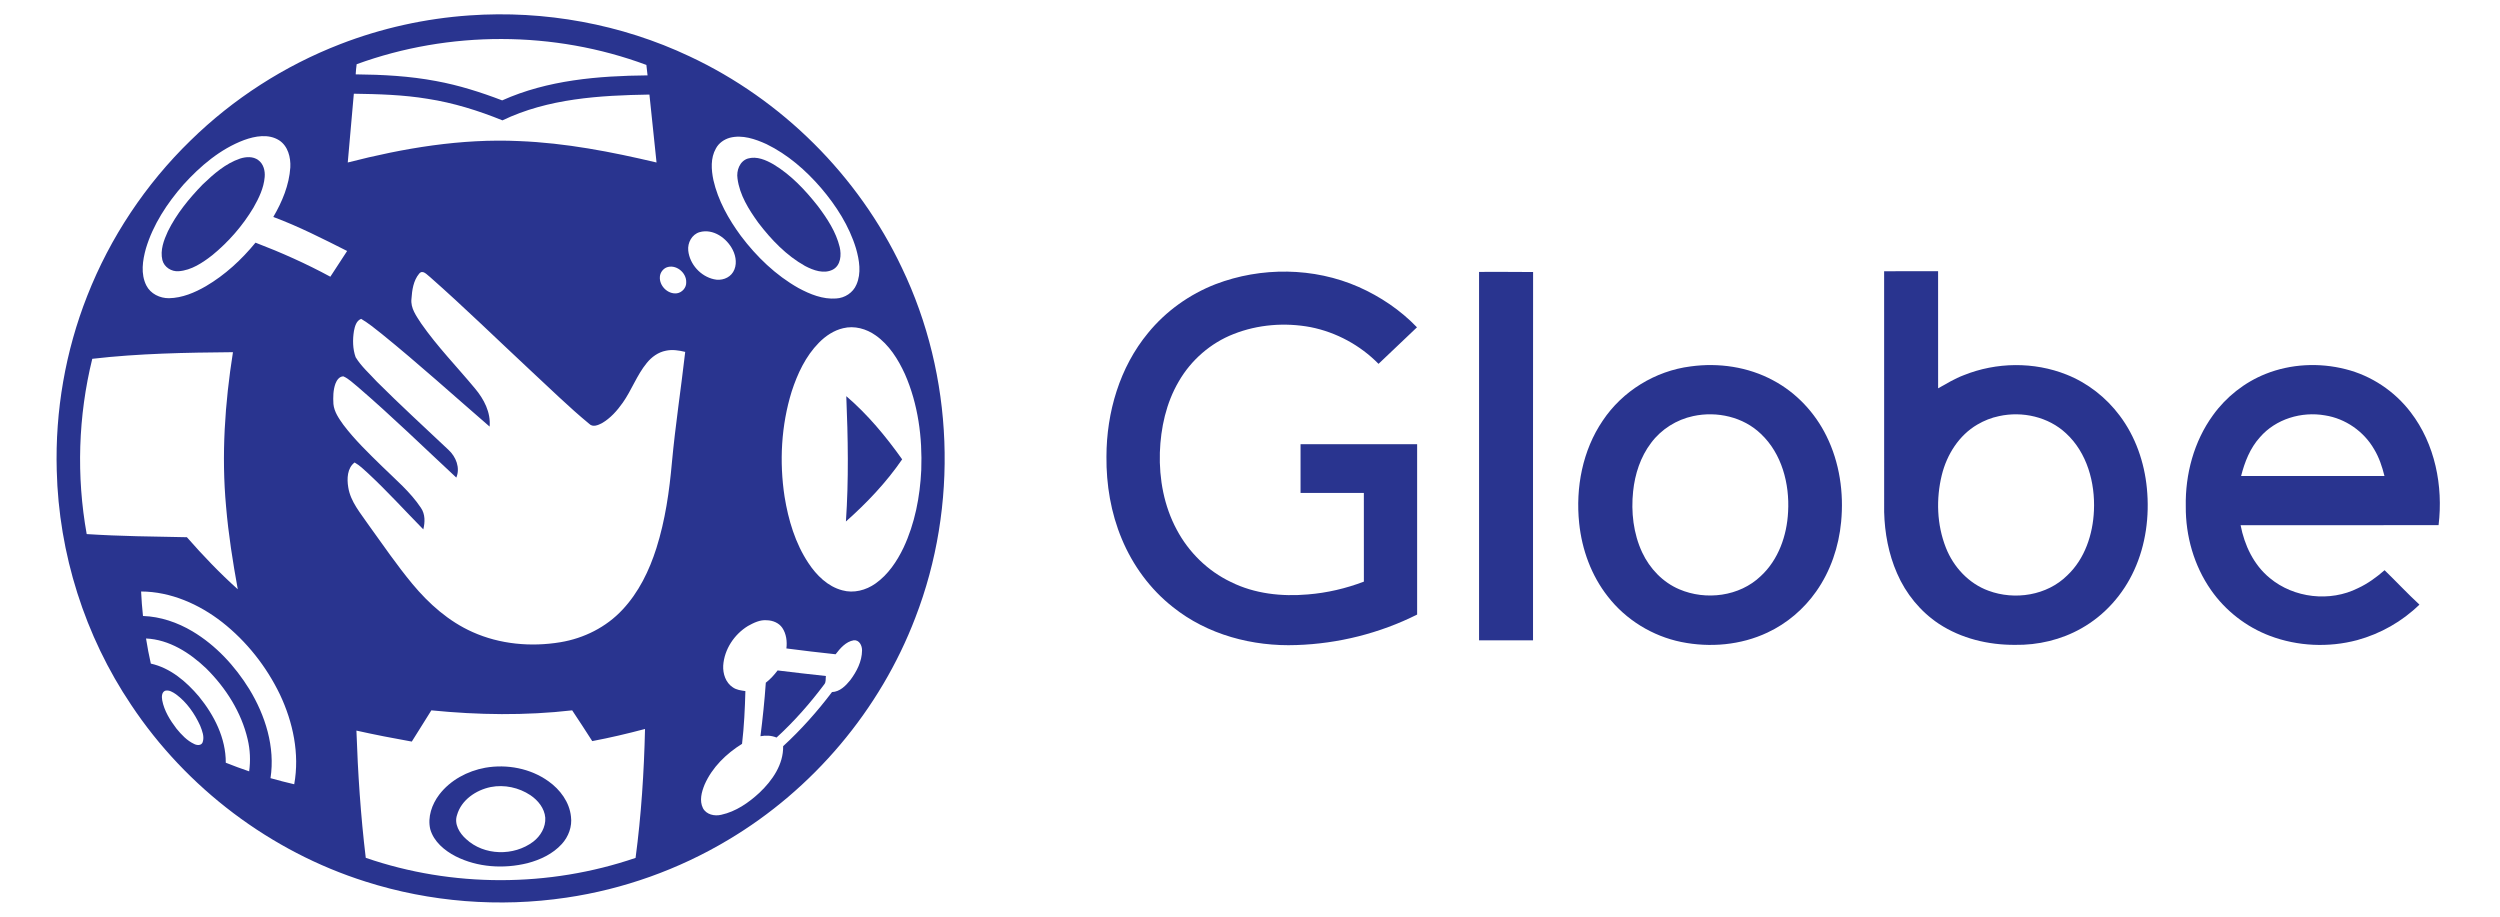
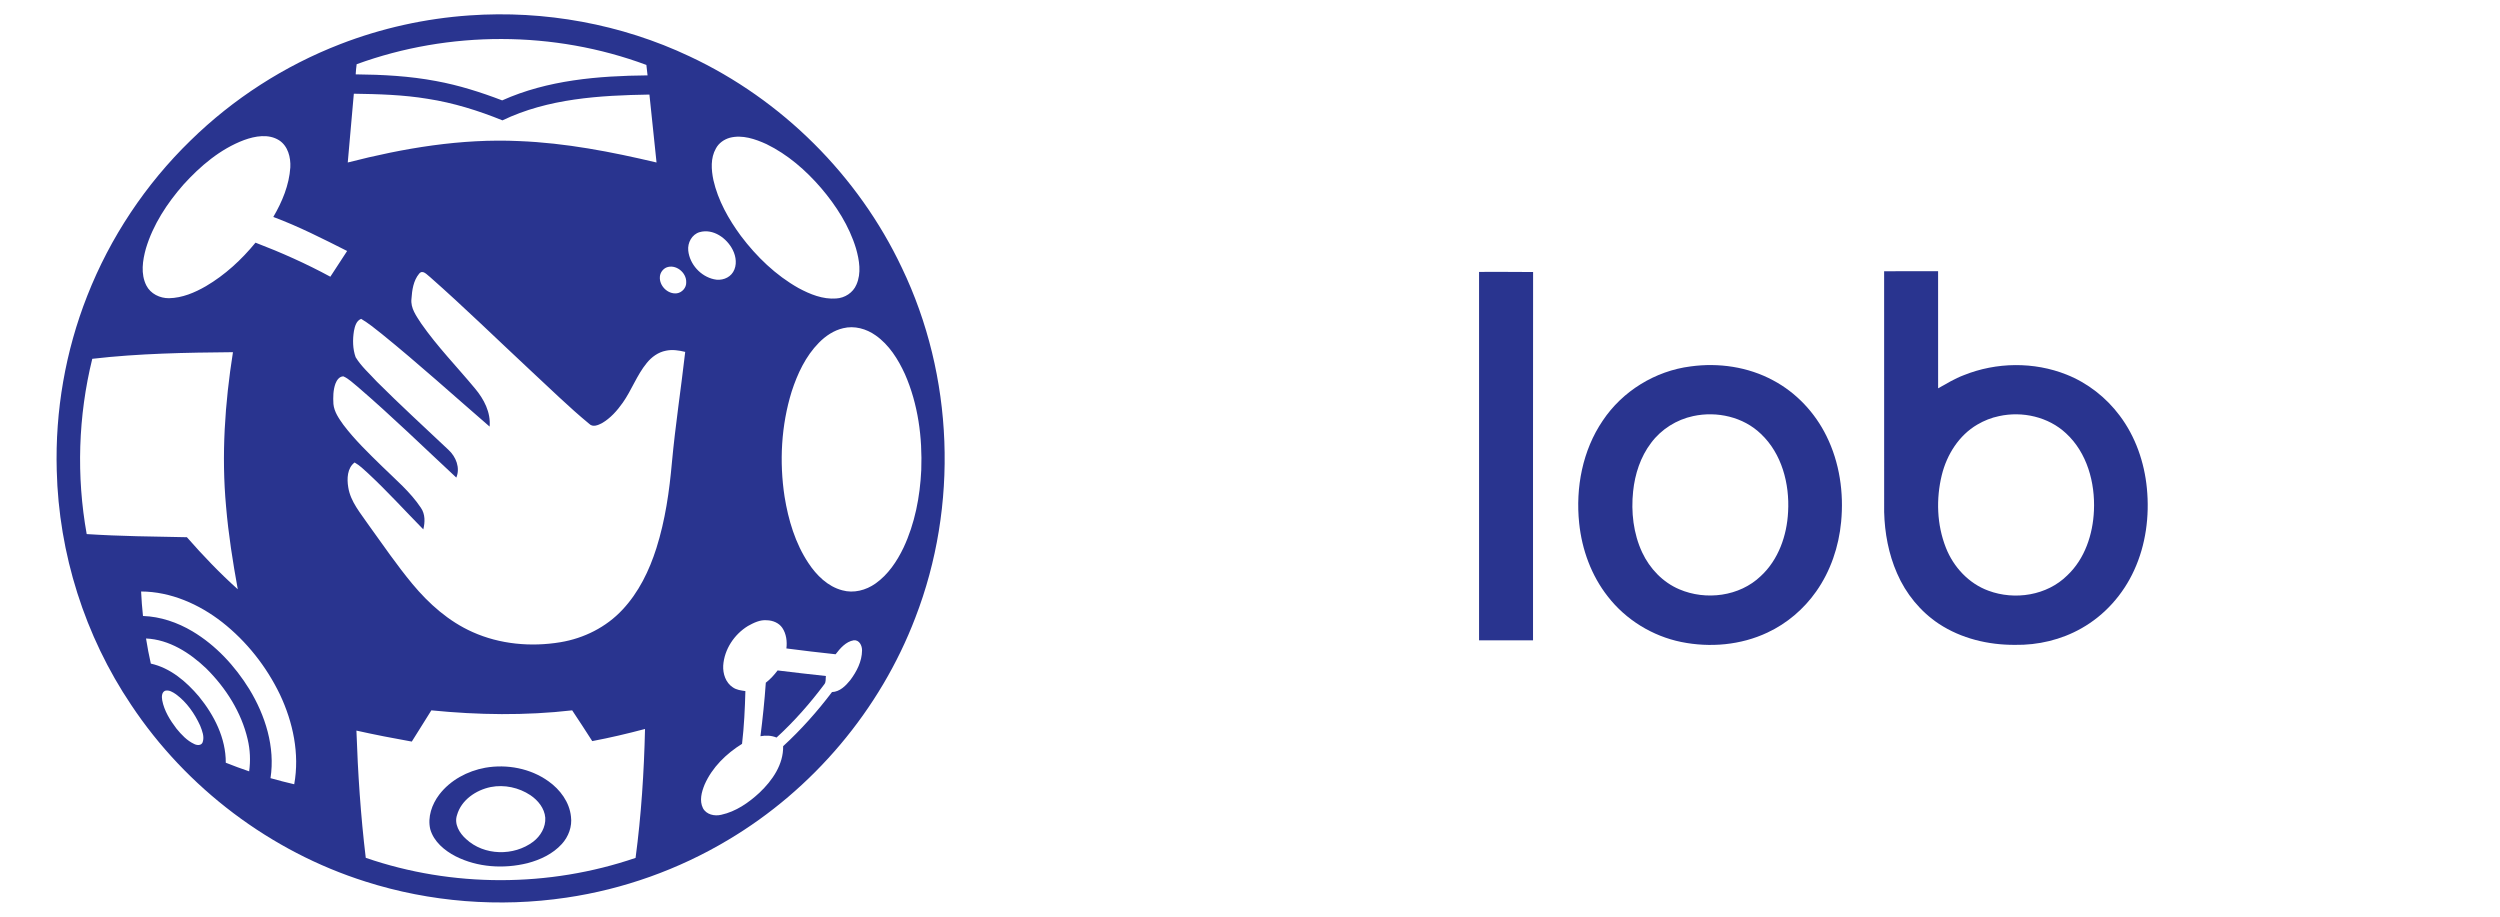
<svg xmlns="http://www.w3.org/2000/svg" width="109" height="40" viewBox="0 0 109 40" fill="none">
  <path d="M20.465 0.672C23.746 0.441 27.087 1.049 30.062 2.456C34.088 4.339 37.42 7.654 39.32 11.673C41.589 16.395 41.798 22.048 39.908 26.932C38.373 30.955 35.444 34.424 31.742 36.623C29.588 37.911 27.178 38.772 24.694 39.137C21.773 39.571 18.754 39.335 15.94 38.438C11.791 37.127 8.128 34.357 5.72 30.734C3.696 27.726 2.561 24.134 2.474 20.511C2.401 17.919 2.852 15.312 3.803 12.9C4.801 10.357 6.347 8.032 8.306 6.128C10.168 4.303 12.407 2.864 14.839 1.923C16.637 1.226 18.541 0.806 20.465 0.672ZM15.55 2.8C15.53 2.947 15.516 3.095 15.508 3.242C16.681 3.253 17.86 3.315 19.014 3.534C20.001 3.715 20.96 4.019 21.895 4.377C23.877 3.487 26.086 3.307 28.233 3.286C28.216 3.134 28.199 2.983 28.182 2.831C24.149 1.332 19.591 1.327 15.55 2.8ZM15.427 4.086C15.341 5.086 15.247 6.085 15.162 7.085C17.597 6.459 20.108 6.035 22.63 6.151C24.657 6.231 26.655 6.618 28.625 7.085C28.518 6.099 28.422 5.11 28.315 4.123C26.146 4.159 23.895 4.292 21.907 5.248C20.857 4.821 19.766 4.482 18.644 4.308C17.581 4.132 16.502 4.102 15.427 4.086ZM10.642 6.106C9.601 6.498 8.734 7.239 7.995 8.053C7.284 8.865 6.674 9.792 6.362 10.833C6.217 11.354 6.127 11.944 6.38 12.446C6.563 12.81 6.972 13.006 7.37 13.002C7.944 12.99 8.488 12.761 8.979 12.477C9.811 11.989 10.53 11.324 11.14 10.58C12.257 11.007 13.351 11.495 14.403 12.065C14.646 11.69 14.889 11.315 15.135 10.943C14.08 10.411 13.025 9.873 11.916 9.459C12.302 8.8 12.608 8.069 12.658 7.299C12.681 6.862 12.556 6.365 12.167 6.115C11.706 5.826 11.124 5.931 10.642 6.106ZM31.825 6.005C31.571 6.075 31.337 6.238 31.213 6.474C30.975 6.891 31.01 7.397 31.104 7.851C31.307 8.743 31.766 9.557 32.305 10.289C32.987 11.193 33.822 12 34.812 12.558C35.315 12.829 35.873 13.058 36.455 13.014C36.83 12.995 37.194 12.762 37.34 12.41C37.561 11.912 37.467 11.343 37.323 10.837C37.026 9.854 36.46 8.971 35.797 8.194C35.13 7.42 34.34 6.733 33.417 6.283C32.925 6.06 32.367 5.867 31.825 6.005ZM30.505 10.121C30.164 10.219 29.97 10.589 30.008 10.929C30.071 11.523 30.548 12.049 31.13 12.176C31.438 12.251 31.796 12.137 31.964 11.86C32.144 11.566 32.097 11.191 31.948 10.896C31.691 10.383 31.095 9.956 30.505 10.121ZM29.044 11.667C28.892 11.741 28.782 11.896 28.771 12.066C28.738 12.459 29.116 12.839 29.513 12.788C29.741 12.755 29.931 12.54 29.919 12.307C29.936 11.88 29.453 11.493 29.044 11.667ZM18.274 11.933C18.023 12.234 17.965 12.649 17.94 13.028C17.892 13.436 18.155 13.78 18.363 14.103C19.067 15.114 19.931 15.998 20.716 16.945C21.1 17.404 21.404 17.983 21.347 18.599C19.784 17.248 18.251 15.86 16.645 14.559C16.355 14.327 16.066 14.092 15.746 13.902C15.532 13.986 15.472 14.229 15.432 14.431C15.371 14.81 15.376 15.212 15.506 15.575C15.753 15.98 16.117 16.295 16.433 16.643C17.449 17.658 18.509 18.628 19.554 19.614C19.878 19.911 20.075 20.396 19.895 20.823C18.47 19.497 17.075 18.137 15.599 16.868C15.395 16.709 15.209 16.511 14.969 16.408C14.793 16.414 14.681 16.578 14.625 16.727C14.524 17.009 14.52 17.316 14.537 17.612C14.569 17.957 14.777 18.249 14.972 18.523C15.47 19.181 16.068 19.755 16.657 20.331C17.246 20.909 17.89 21.447 18.351 22.14C18.543 22.416 18.533 22.768 18.456 23.081C17.655 22.266 16.887 21.417 16.05 20.639C15.865 20.468 15.681 20.291 15.461 20.164C15.136 20.41 15.122 20.875 15.183 21.242C15.283 21.885 15.729 22.382 16.081 22.903C16.703 23.764 17.303 24.643 17.982 25.461C18.7 26.326 19.567 27.095 20.601 27.556C21.795 28.093 23.154 28.214 24.438 28C25.459 27.831 26.432 27.344 27.139 26.584C27.848 25.83 28.308 24.879 28.619 23.9C29.004 22.684 29.185 21.416 29.297 20.149C29.446 18.541 29.692 16.946 29.875 15.343C29.601 15.276 29.313 15.23 29.033 15.291C28.697 15.355 28.407 15.567 28.197 15.829C27.767 16.354 27.541 17.006 27.152 17.558C26.906 17.907 26.613 18.238 26.239 18.453C26.073 18.539 25.845 18.638 25.69 18.479C24.799 17.746 23.977 16.933 23.13 16.151C21.673 14.793 20.248 13.4 18.754 12.083C18.618 11.985 18.435 11.738 18.274 11.933ZM36.761 14.31C36.354 14.405 35.994 14.647 35.705 14.942C35.125 15.53 34.768 16.297 34.516 17.073C34.06 18.549 33.975 20.13 34.207 21.654C34.372 22.67 34.672 23.686 35.247 24.55C35.598 25.082 36.089 25.571 36.722 25.737C37.218 25.878 37.758 25.735 38.171 25.442C38.721 25.054 39.105 24.479 39.393 23.881C39.889 22.824 40.112 21.657 40.167 20.497C40.22 19.073 40.03 17.619 39.453 16.307C39.158 15.664 38.765 15.033 38.176 14.621C37.772 14.334 37.25 14.188 36.761 14.31ZM4.023 15.644C3.409 18.138 3.326 20.758 3.78 23.286C5.234 23.381 6.692 23.394 8.149 23.423C8.846 24.219 9.579 24.986 10.367 25.692C10.15 24.498 9.96 23.299 9.857 22.089C9.65 19.843 9.805 17.578 10.157 15.355C8.111 15.374 6.058 15.408 4.023 15.644ZM6.152 25.789C6.167 26.146 6.197 26.502 6.234 26.857C6.996 26.883 7.736 27.137 8.388 27.524C9.412 28.134 10.242 29.035 10.867 30.043C11.57 31.195 12.003 32.572 11.794 33.928C12.138 34.021 12.48 34.117 12.828 34.194C13.069 32.865 12.776 31.488 12.205 30.28C11.616 29.058 10.753 27.965 9.686 27.126C8.68 26.342 7.443 25.794 6.152 25.789ZM32.61 27.293C32.012 27.659 31.578 28.313 31.532 29.02C31.513 29.374 31.64 29.764 31.948 29.966C32.108 30.081 32.309 30.105 32.499 30.131C32.478 30.899 32.443 31.668 32.353 32.432C31.662 32.861 31.049 33.458 30.72 34.21C30.59 34.529 30.485 34.908 30.648 35.235C30.795 35.517 31.157 35.596 31.448 35.524C32.085 35.385 32.641 34.999 33.113 34.562C33.671 34.034 34.16 33.334 34.145 32.534C34.926 31.816 35.635 31.021 36.275 30.174C36.617 30.161 36.873 29.901 37.074 29.651C37.352 29.279 37.581 28.837 37.585 28.362C37.591 28.155 37.469 27.893 37.225 27.916C36.878 27.975 36.636 28.262 36.432 28.526C35.717 28.448 35.001 28.368 34.287 28.272C34.324 27.966 34.284 27.636 34.109 27.375C33.96 27.156 33.693 27.049 33.435 27.043C33.138 27.015 32.862 27.154 32.61 27.293ZM6.367 27.838C6.426 28.205 6.493 28.57 6.576 28.933C7.428 29.121 8.125 29.718 8.675 30.369C9.338 31.181 9.85 32.184 9.844 33.255C10.181 33.387 10.519 33.517 10.863 33.631C10.928 33.166 10.906 32.69 10.798 32.233C10.523 31.052 9.847 29.992 8.993 29.145C8.279 28.463 7.379 27.884 6.367 27.838ZM7.194 30.118C7.04 30.193 7.049 30.391 7.073 30.535C7.16 30.993 7.414 31.399 7.693 31.766C7.91 32.031 8.153 32.293 8.469 32.439C8.591 32.502 8.782 32.514 8.837 32.358C8.919 32.118 8.815 31.862 8.727 31.638C8.487 31.113 8.143 30.618 7.675 30.272C7.536 30.178 7.369 30.068 7.194 30.118ZM17.954 32.333C17.146 32.189 16.341 32.033 15.54 31.854C15.603 33.706 15.725 35.559 15.947 37.401C19.724 38.702 23.931 38.696 27.711 37.404C27.959 35.54 28.08 33.662 28.123 31.783C27.363 31.985 26.596 32.166 25.822 32.312C25.53 31.865 25.248 31.413 24.947 30.971C22.908 31.205 20.847 31.175 18.807 30.971C18.518 31.422 18.244 31.883 17.954 32.333Z" fill="#29348F" />
-   <path d="M10.47 6.913C10.725 6.833 11.031 6.81 11.257 6.978C11.489 7.142 11.565 7.448 11.54 7.719C11.501 8.198 11.286 8.639 11.052 9.051C10.582 9.839 9.969 10.542 9.26 11.123C8.831 11.456 8.349 11.783 7.792 11.825C7.48 11.852 7.158 11.65 7.08 11.341C6.976 10.909 7.143 10.472 7.321 10.083C7.699 9.319 8.245 8.652 8.836 8.044C9.315 7.586 9.832 7.129 10.47 6.913Z" fill="#29348F" />
-   <path d="M32.608 6.912C32.999 6.8 33.396 6.977 33.73 7.169C34.494 7.63 35.113 8.293 35.661 8.988C36.065 9.527 36.449 10.107 36.61 10.77C36.691 11.114 36.66 11.567 36.313 11.754C35.922 11.956 35.463 11.787 35.101 11.597C34.286 11.141 33.627 10.451 33.065 9.715C32.648 9.137 32.247 8.504 32.155 7.783C32.102 7.439 32.249 7.023 32.608 6.912Z" fill="#29348F" />
-   <path d="M52.999 12.39C54.989 11.63 57.281 11.651 59.236 12.511C60.183 12.931 61.062 13.522 61.78 14.271C61.226 14.807 60.659 15.329 60.104 15.864C59.306 15.052 58.262 14.486 57.145 14.264C56.028 14.054 54.846 14.145 53.787 14.563C52.784 14.954 51.929 15.7 51.393 16.632C50.844 17.567 50.607 18.654 50.57 19.729C50.535 20.886 50.753 22.067 51.304 23.091C51.825 24.076 52.659 24.896 53.667 25.375C54.701 25.891 55.886 26.017 57.025 25.917C57.86 25.85 58.683 25.657 59.465 25.359C59.462 24.071 59.465 22.782 59.464 21.493C58.544 21.493 57.624 21.494 56.704 21.493C56.703 20.784 56.704 20.075 56.704 19.366C58.398 19.366 60.093 19.366 61.787 19.366C61.787 21.843 61.787 24.319 61.787 26.795C60.159 27.61 58.352 28.065 56.532 28.124C54.618 28.197 52.642 27.675 51.134 26.465C50.15 25.691 49.388 24.649 48.909 23.495C48.435 22.364 48.23 21.131 48.241 19.908C48.244 17.98 48.817 16.012 50.059 14.513C50.832 13.566 51.86 12.833 52.999 12.39Z" fill="#29348F" />
  <path d="M82.148 11.826C82.932 11.824 83.717 11.826 84.501 11.825C84.501 13.527 84.501 15.229 84.502 16.931C84.869 16.725 85.23 16.505 85.626 16.356C87.043 15.787 88.681 15.766 90.103 16.333C91.021 16.698 91.827 17.329 92.418 18.12C93.107 19.034 93.495 20.155 93.604 21.29C93.723 22.502 93.558 23.756 93.047 24.867C92.568 25.918 91.762 26.827 90.752 27.394C89.875 27.894 88.857 28.133 87.85 28.116C86.692 28.122 85.513 27.841 84.538 27.2C83.73 26.665 83.094 25.884 82.711 24.996C82.342 24.155 82.172 23.236 82.149 22.322C82.148 18.824 82.149 15.325 82.148 11.826ZM87.157 18.143C86.824 18.211 86.505 18.339 86.213 18.511C85.409 18.979 84.881 19.823 84.662 20.713C84.408 21.754 84.446 22.881 84.841 23.881C85.171 24.723 85.841 25.445 86.699 25.756C87.846 26.182 89.25 25.964 90.132 25.088C90.901 24.365 91.251 23.296 91.296 22.261C91.351 21.043 90.997 19.737 90.077 18.891C89.307 18.173 88.175 17.919 87.157 18.143Z" fill="#29348F" />
  <path d="M64.487 11.855C65.272 11.858 66.058 11.849 66.843 11.86C66.835 17.213 66.843 22.566 66.84 27.919C66.055 27.919 65.271 27.919 64.487 27.919C64.486 22.564 64.487 17.21 64.487 11.855Z" fill="#29348F" />
  <path d="M73.708 15.976C74.931 15.807 76.217 15.994 77.309 16.584C78.317 17.119 79.133 17.991 79.635 19.013C80.205 20.164 80.396 21.483 80.273 22.756C80.171 23.835 79.813 24.899 79.186 25.788C78.647 26.555 77.911 27.184 77.061 27.58C75.9 28.128 74.557 28.245 73.305 27.991C72.047 27.735 70.889 27.024 70.102 26.009C69.383 25.096 68.971 23.963 68.852 22.812C68.69 21.265 68.997 19.638 69.88 18.339C70.74 17.049 72.171 16.172 73.708 15.976ZM73.825 18.141C73.098 18.295 72.431 18.714 71.987 19.311C71.526 19.918 71.282 20.669 71.204 21.422C71.109 22.324 71.214 23.263 71.601 24.09C71.93 24.79 72.497 25.387 73.214 25.692C74.376 26.191 75.843 26.007 76.769 25.118C77.542 24.405 77.911 23.347 77.961 22.315C78.03 21.093 77.688 19.78 76.777 18.919C76.008 18.175 74.856 17.918 73.825 18.141Z" fill="#29348F" />
-   <path d="M98.777 16.304C99.878 15.863 101.12 15.804 102.267 16.096C103.391 16.377 104.407 17.055 105.108 17.978C106.169 19.361 106.527 21.188 106.322 22.897C103.445 22.897 100.567 22.894 97.69 22.898C97.858 23.774 98.262 24.631 98.963 25.203C100.014 26.079 101.591 26.258 102.812 25.642C103.237 25.446 103.616 25.166 103.968 24.861C104.478 25.356 104.965 25.878 105.487 26.361C104.735 27.097 103.789 27.631 102.775 27.909C101.531 28.241 100.18 28.18 98.974 27.726C97.941 27.337 97.031 26.631 96.399 25.724C95.659 24.667 95.29 23.367 95.3 22.08C95.273 20.678 95.655 19.246 96.485 18.104C97.059 17.305 97.862 16.67 98.777 16.304ZM98.533 19.064C98.104 19.537 97.867 20.144 97.712 20.754C99.796 20.755 101.879 20.754 103.963 20.754C103.862 20.346 103.728 19.944 103.51 19.583C103.062 18.807 102.259 18.249 101.374 18.111C100.348 17.93 99.222 18.267 98.533 19.064Z" fill="#29348F" />
-   <path d="M36.898 17.273C37.833 18.073 38.622 19.026 39.334 20.027C38.642 21.036 37.794 21.927 36.882 22.737C37.007 20.917 36.973 19.093 36.898 17.273Z" fill="#29348F" />
  <path d="M33.389 29.766C33.587 29.615 33.754 29.428 33.904 29.231C34.605 29.317 35.307 29.399 36.009 29.474C35.99 29.593 36.023 29.733 35.941 29.834C35.317 30.668 34.626 31.454 33.857 32.157C33.634 32.065 33.391 32.055 33.156 32.099C33.253 31.323 33.336 30.546 33.389 29.766Z" fill="#29348F" />
  <path d="M21.157 33.473C22.106 33.308 23.131 33.5 23.918 34.067C24.422 34.426 24.829 34.972 24.894 35.602C24.952 36.035 24.788 36.479 24.495 36.799C24.103 37.231 23.555 37.488 22.999 37.634C21.962 37.89 20.823 37.819 19.863 37.334C19.379 37.082 18.914 36.697 18.759 36.154C18.636 35.624 18.83 35.071 19.149 34.648C19.631 34.014 20.381 33.615 21.157 33.473ZM21.396 34.315C20.753 34.446 20.113 34.878 19.927 35.534C19.792 35.929 20.033 36.325 20.32 36.581C21.102 37.312 22.402 37.336 23.247 36.699C23.568 36.453 23.799 36.064 23.774 35.652C23.741 35.241 23.458 34.895 23.127 34.671C22.625 34.337 21.989 34.198 21.396 34.315Z" fill="#29348F" />
</svg>